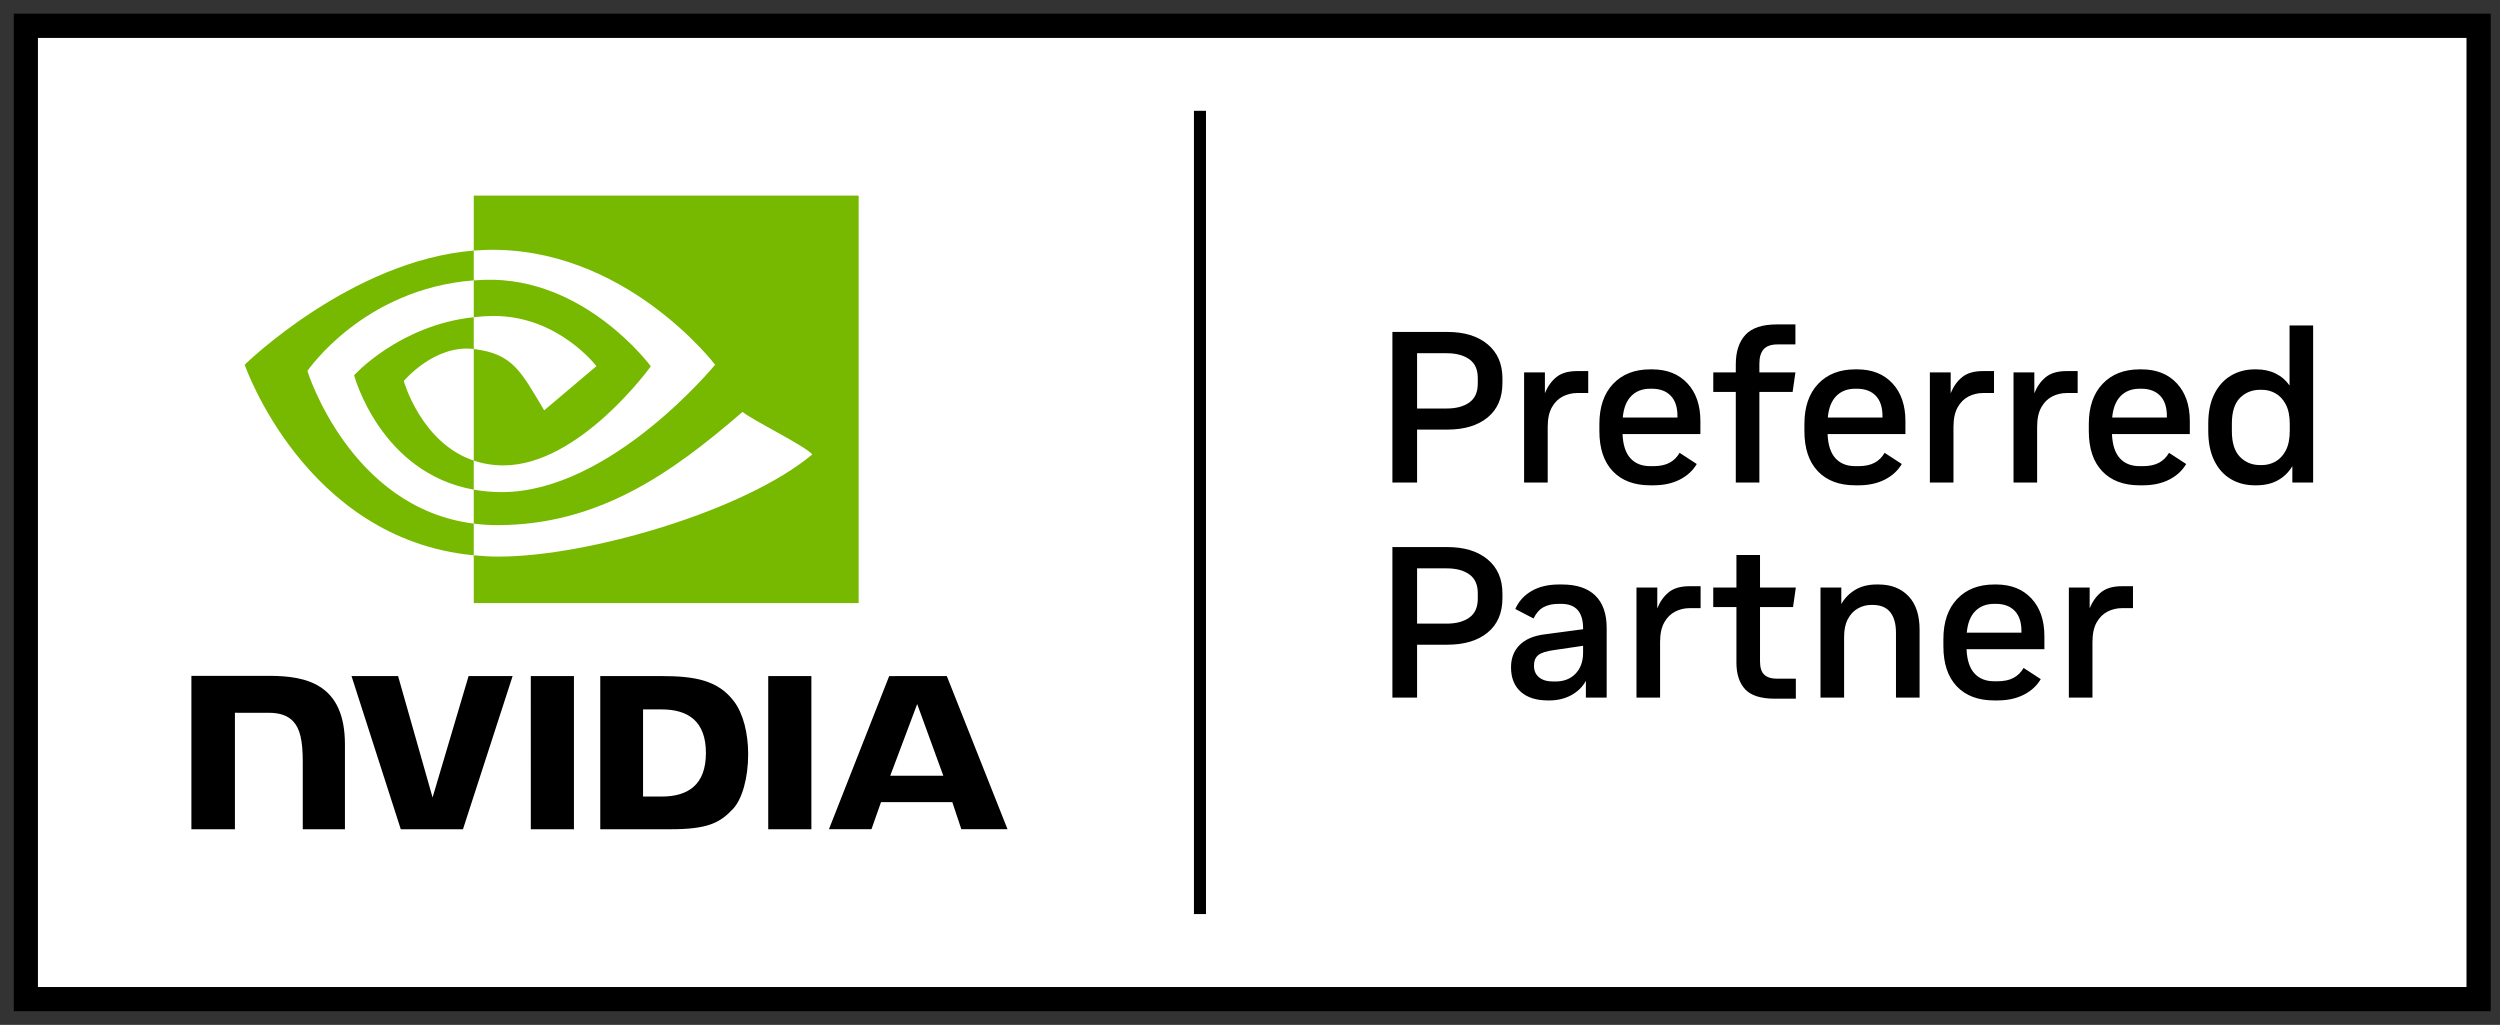
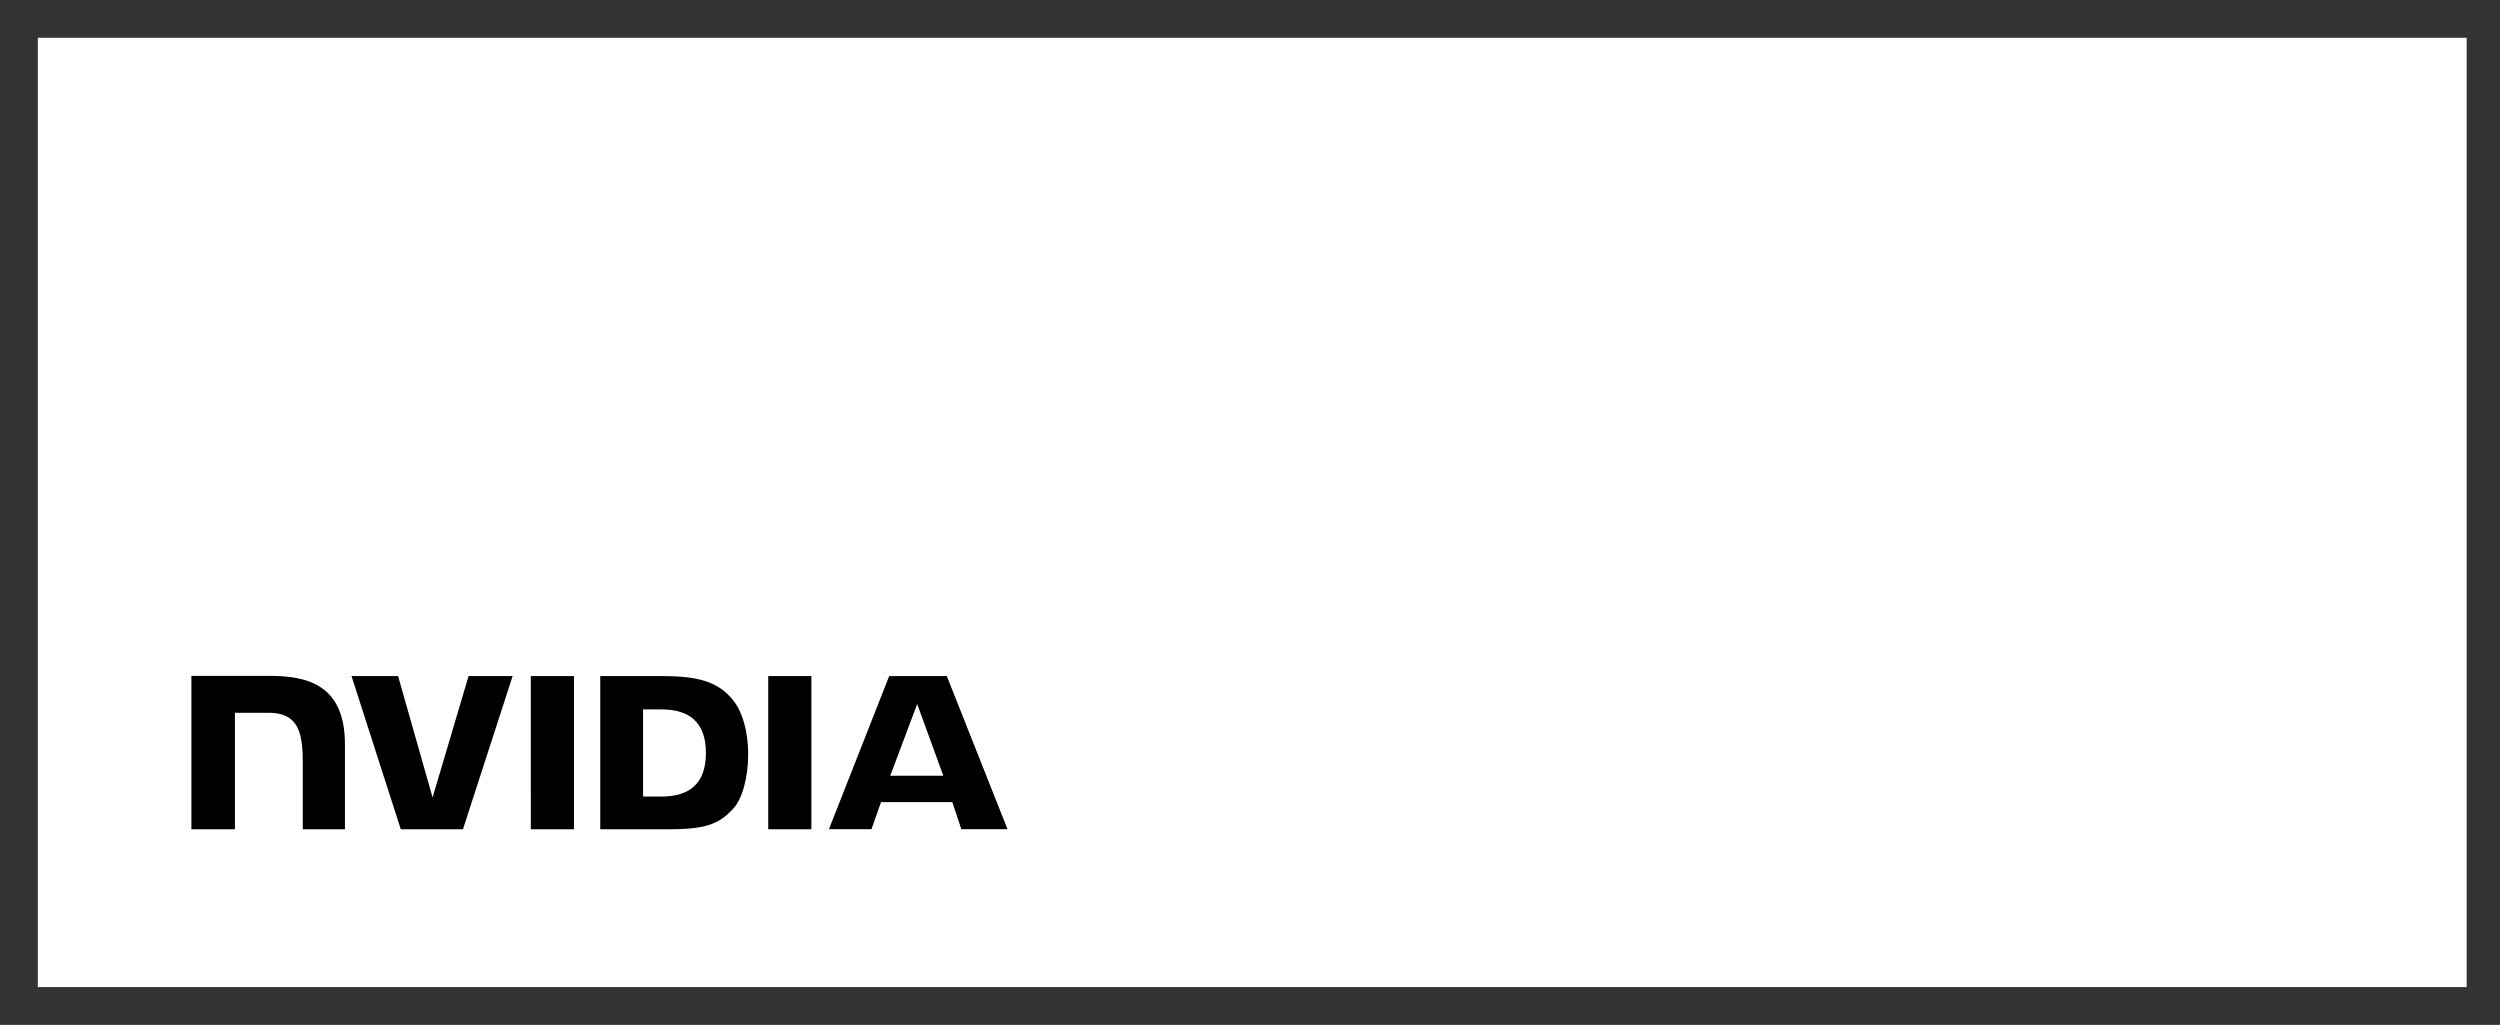
<svg xmlns="http://www.w3.org/2000/svg" width="161" height="66" viewBox="0 0 161 66" fill="none">
  <rect x="0" y="0" width="161" height="66" fill="#333333" stroke="none" />
  <path d="M158.854 2.433H2.436V63.568H158.854V2.433Z" fill="white" />
-   <path d="M0.888 0.88V65.12H160.403V0.88H0.888ZM158.854 63.568H2.436V2.433H158.854V63.568ZM77.666 58.866H76.89V7.134H77.666V58.866ZM95.804 22.173C95.169 21.643 94.303 21.377 93.207 21.377H89.671V31.073H91.26V27.666H93.207C94.303 27.666 95.169 27.405 95.804 26.883C96.44 26.361 96.757 25.62 96.757 24.66V24.369C96.757 23.436 96.44 22.705 95.804 22.173ZM95.169 24.702C95.169 25.256 94.987 25.662 94.623 25.92C94.26 26.179 93.774 26.308 93.166 26.308H91.26V22.748H93.166C93.774 22.748 94.26 22.878 94.623 23.136C94.987 23.395 95.169 23.797 95.169 24.341V24.702ZM99.672 27.499C99.672 26.973 99.761 26.551 99.941 26.232C100.12 25.913 100.355 25.68 100.645 25.532C100.935 25.385 101.245 25.311 101.577 25.311H102.282V23.898H101.563C100.992 23.898 100.548 24.028 100.231 24.286C99.913 24.545 99.666 24.891 99.492 25.325V23.981H98.152V31.073H99.672V27.499ZM106.48 31.254C107.135 31.254 107.7 31.131 108.179 30.886C108.658 30.642 109.022 30.307 109.271 29.882L108.166 29.162C108 29.448 107.781 29.663 107.509 29.806C107.238 29.949 106.895 30.02 106.48 30.02H106.274C105.73 30.02 105.304 29.85 104.996 29.508C104.688 29.166 104.52 28.649 104.492 27.956H109.505V27.111C109.505 26.096 109.227 25.288 108.67 24.688C108.113 24.088 107.356 23.787 106.398 23.787H106.274C105.27 23.787 104.473 24.099 103.884 24.722C103.294 25.346 103 26.207 103 27.305V27.762C103 28.88 103.288 29.741 103.863 30.346C104.439 30.951 105.242 31.254 106.274 31.254L106.48 31.254ZM105.051 25.505C105.36 25.191 105.767 25.034 106.274 25.034H106.384C106.899 25.034 107.303 25.184 107.593 25.484C107.883 25.784 108.028 26.221 108.028 26.793V26.89H104.506C104.561 26.28 104.742 25.819 105.051 25.505ZM111.785 31.073H113.304V25.241H115.445L115.625 23.981H113.304V23.414C113.304 23.007 113.396 22.7 113.58 22.492C113.764 22.285 114.063 22.18 114.478 22.18H115.625V20.893H114.423C113.493 20.893 112.821 21.117 112.406 21.564C111.992 22.012 111.785 22.647 111.785 23.468V23.981H110.335V25.241H111.785V31.073ZM119.684 31.254C120.339 31.254 120.905 31.131 121.383 30.886C121.862 30.642 122.226 30.307 122.475 29.882L121.37 29.162C121.204 29.448 120.985 29.663 120.713 29.806C120.442 29.949 120.099 30.02 119.684 30.02H119.478C118.934 30.02 118.508 29.85 118.2 29.508C117.892 29.166 117.724 28.649 117.696 27.956H122.709V27.111C122.709 26.096 122.431 25.288 121.874 24.688C121.317 24.088 120.56 23.787 119.602 23.787H119.478C118.474 23.787 117.677 24.099 117.088 24.722C116.498 25.346 116.204 26.207 116.204 27.305V27.762C116.204 28.88 116.492 29.741 117.067 30.346C117.643 30.951 118.446 31.254 119.478 31.254L119.684 31.254ZM118.255 25.505C118.564 25.191 118.971 25.034 119.478 25.034H119.588C120.103 25.034 120.507 25.184 120.797 25.484C121.087 25.784 121.232 26.221 121.232 26.793V26.89H117.71C117.765 26.28 117.946 25.819 118.255 25.505ZM125.804 27.499C125.804 26.973 125.893 26.551 126.073 26.232C126.252 25.913 126.487 25.68 126.777 25.532C127.067 25.385 127.378 25.311 127.71 25.311H128.414V23.898H127.695C127.124 23.898 126.681 24.028 126.363 24.286C126.045 24.545 125.798 24.891 125.624 25.325V23.981H124.284V31.073H125.804V27.499ZM133.801 23.898H133.082C132.511 23.898 132.068 24.028 131.75 24.286C131.432 24.545 131.186 24.891 131.011 25.325V23.981H129.671V31.073H131.191V27.499C131.191 26.973 131.28 26.551 131.46 26.232C131.639 25.913 131.874 25.68 132.164 25.532C132.454 25.385 132.765 25.311 133.097 25.311H133.801V23.898ZM137.917 23.787H137.793C136.789 23.787 135.993 24.099 135.404 24.722C134.814 25.346 134.519 26.207 134.519 27.305V27.762C134.519 28.88 134.807 29.741 135.382 30.346C135.958 30.951 136.761 31.254 137.793 31.254H138C138.654 31.254 139.22 31.131 139.699 30.886C140.178 30.642 140.541 30.307 140.79 29.882L139.685 29.162C139.52 29.448 139.301 29.663 139.029 29.806C138.757 29.949 138.414 30.02 138 30.02H137.793C137.249 30.02 136.824 29.85 136.515 29.508C136.207 29.166 136.039 28.649 136.011 27.956H141.024V27.111C141.024 26.096 140.746 25.288 140.189 24.688C139.632 24.088 138.875 23.787 137.917 23.787ZM139.547 26.89H136.025C136.08 26.28 136.262 25.819 136.57 25.505C136.879 25.191 137.286 25.034 137.793 25.034H137.903C138.419 25.034 138.822 25.184 139.112 25.484C139.402 25.784 139.547 26.221 139.547 26.793V26.89ZM147.447 20.962V24.826C147.217 24.494 146.92 24.237 146.556 24.058C146.193 23.877 145.776 23.787 145.306 23.787H145.209C144.629 23.787 144.114 23.924 143.663 24.196C143.211 24.468 142.857 24.863 142.599 25.381C142.341 25.898 142.212 26.53 142.212 27.278V27.749C142.212 28.506 142.341 29.145 142.599 29.667C142.857 30.189 143.211 30.584 143.663 30.852C144.114 31.119 144.629 31.254 145.209 31.254H145.306C145.849 31.254 146.315 31.145 146.702 30.927C147.088 30.711 147.396 30.408 147.627 30.02V31.073H148.966V20.962L147.447 20.962ZM147.461 27.735C147.461 28.262 147.376 28.686 147.205 29.009C147.035 29.332 146.814 29.57 146.543 29.723C146.271 29.875 145.978 29.951 145.666 29.951H145.555C145.03 29.951 144.595 29.774 144.25 29.418C143.905 29.063 143.732 28.511 143.732 27.762V27.278C143.732 26.53 143.905 25.98 144.25 25.629C144.595 25.279 145.03 25.103 145.555 25.103H145.666C145.978 25.103 146.271 25.179 146.543 25.332C146.814 25.484 147.035 25.722 147.205 26.045C147.376 26.368 147.461 26.788 147.461 27.305V27.735ZM95.804 36.027C95.169 35.497 94.303 35.231 93.207 35.231H89.671V44.927H91.26V41.519H93.207C94.303 41.519 95.169 41.258 95.804 40.737C96.44 40.215 96.757 39.474 96.757 38.514V38.223C96.757 37.29 96.44 36.559 95.804 36.027ZM95.169 38.556C95.169 39.11 94.987 39.516 94.623 39.774C94.26 40.033 93.774 40.162 93.166 40.162H91.26V36.602H93.166C93.774 36.602 94.26 36.731 94.623 36.99C94.987 37.249 95.169 37.651 95.169 38.195V38.556ZM100.597 37.641H100.39C99.699 37.641 99.112 37.782 98.629 38.063C98.146 38.345 97.798 38.731 97.586 39.22L98.76 39.83C98.926 39.488 99.139 39.246 99.403 39.103C99.665 38.959 99.994 38.888 100.39 38.888H100.542C101.481 38.888 101.951 39.414 101.951 40.467V40.523L99.45 40.855C98.75 40.947 98.219 41.178 97.856 41.547C97.491 41.917 97.31 42.392 97.31 42.974C97.31 43.648 97.517 44.172 97.931 44.546C98.346 44.92 98.93 45.108 99.685 45.108H99.782C100.307 45.108 100.776 44.994 101.191 44.768C101.605 44.542 101.918 44.235 102.13 43.847V44.927H103.47V40.439C103.47 39.525 103.225 38.83 102.738 38.354C102.25 37.879 101.536 37.641 100.597 37.641ZM101.951 42.032C101.951 42.596 101.79 43.046 101.467 43.383C101.145 43.72 100.712 43.888 100.168 43.888H100.031C99.635 43.888 99.328 43.798 99.112 43.618C98.896 43.438 98.788 43.191 98.788 42.877C98.788 42.563 98.882 42.333 99.07 42.184C99.259 42.037 99.593 41.93 100.072 41.866L101.951 41.589V42.032ZM107.468 38.14C107.15 38.399 106.904 38.745 106.729 39.179V37.835H105.389V44.927H106.909V41.353C106.909 40.827 106.998 40.405 107.178 40.086C107.357 39.767 107.593 39.534 107.883 39.386C108.173 39.239 108.483 39.164 108.815 39.164H109.519V37.752H108.801C108.23 37.752 107.786 37.882 107.468 38.14ZM115.472 39.095L115.652 37.835H113.345V35.743H111.826V37.835H110.333V39.095H111.826V42.669C111.826 43.417 112.014 43.992 112.391 44.394C112.769 44.796 113.405 44.996 114.298 44.996H115.652V43.708H114.449C114.081 43.708 113.805 43.623 113.621 43.452C113.437 43.281 113.345 42.997 113.345 42.6V39.095H115.472ZM120.983 37.641H120.844C120.32 37.641 119.867 37.755 119.484 37.981C119.102 38.207 118.801 38.514 118.58 38.901V37.835H117.24V44.927H118.76V41.021C118.76 40.55 118.842 40.162 119.008 39.858C119.173 39.552 119.39 39.327 119.657 39.179C119.924 39.031 120.205 38.957 120.5 38.957H120.596C121.102 38.957 121.48 39.112 121.729 39.421C121.978 39.73 122.101 40.176 122.101 40.758V44.927H123.621V40.55C123.621 39.608 123.381 38.888 122.903 38.389C122.424 37.891 121.784 37.641 120.983 37.641ZM128.552 37.641H128.428C127.424 37.641 126.627 37.953 126.038 38.576C125.448 39.2 125.154 40.06 125.154 41.159V41.616C125.154 42.734 125.442 43.595 126.017 44.2C126.593 44.805 127.396 45.108 128.428 45.108H128.634C129.289 45.108 129.854 44.985 130.333 44.74C130.812 44.496 131.176 44.16 131.425 43.736L130.32 43.016C130.154 43.302 129.935 43.516 129.663 43.66C129.392 43.803 129.049 43.874 128.634 43.874H128.428C127.884 43.874 127.458 43.703 127.15 43.362C126.842 43.02 126.674 42.503 126.646 41.81H131.659V40.965C131.659 39.95 131.381 39.142 130.824 38.541C130.267 37.942 129.51 37.641 128.552 37.641ZM130.182 40.744H126.66C126.715 40.134 126.896 39.673 127.205 39.358C127.514 39.045 127.921 38.888 128.428 38.888H128.538C129.053 38.888 129.457 39.038 129.747 39.338C130.037 39.638 130.182 40.075 130.182 40.647V40.744ZM135.313 38.14C134.995 38.399 134.748 38.745 134.574 39.179V37.835H133.234V44.927H134.754V41.353C134.754 40.827 134.843 40.405 135.023 40.086C135.202 39.767 135.437 39.534 135.727 39.386C136.017 39.239 136.328 39.164 136.66 39.164H137.364V37.752H136.645C136.074 37.752 135.631 37.882 135.313 38.14Z" fill="black" />
  <path d="M34.183 43.537L34.184 53.404H36.962V43.538L34.183 43.537ZM12.326 43.524V53.404H15.129V45.902L17.301 45.903C18.02 45.903 18.533 46.082 18.879 46.453C19.319 46.923 19.498 47.68 19.498 49.065V53.404L22.214 53.403L22.214 47.945C22.214 44.049 19.738 43.524 17.315 43.524L12.326 43.524ZM38.657 43.538V53.404H43.163C45.564 53.404 46.348 53.003 47.196 52.105C47.795 51.475 48.182 50.091 48.182 48.579C48.182 47.192 47.854 45.955 47.282 45.185C46.253 43.807 44.77 43.538 42.556 43.538L38.657 43.538ZM41.413 45.686H42.607C44.34 45.686 45.461 46.467 45.461 48.492C45.461 50.517 44.34 51.298 42.607 51.298H41.413V45.686ZM30.177 43.538L27.858 51.357L25.636 43.538L22.637 43.538L25.81 53.404H29.815L33.013 43.538H30.177ZM49.474 53.404H52.253V43.538L49.474 43.538L49.474 53.404ZM57.263 43.541L53.384 53.4H56.123L56.737 51.658H61.329L61.91 53.4H64.884L60.975 43.54L57.263 43.541ZM59.067 45.34L60.75 49.959H57.331L59.067 45.34Z" fill="black" />
-   <path d="M30.51 20.427V18.056C30.739 18.04 30.971 18.028 31.207 18.02C37.671 17.816 41.912 23.59 41.912 23.59C41.912 23.59 37.332 29.971 32.421 29.971C31.714 29.971 31.081 29.856 30.51 29.664V22.477C33.026 22.782 33.532 23.896 35.046 26.425L38.41 23.58C38.41 23.58 35.954 20.349 31.814 20.349C31.363 20.349 30.933 20.381 30.51 20.427ZM30.51 12.597V16.137C30.742 16.119 30.974 16.104 31.207 16.096C40.197 15.792 46.053 23.489 46.053 23.489C46.053 23.489 39.326 31.692 32.318 31.692C31.676 31.692 31.075 31.633 30.51 31.533V33.721C30.993 33.783 31.494 33.819 32.016 33.819C38.538 33.819 43.254 30.479 47.821 26.526C48.577 27.134 51.678 28.613 52.315 29.261C47.972 32.907 37.853 35.845 32.116 35.845C31.563 35.845 31.032 35.812 30.51 35.761V38.837H55.297V12.597L30.51 12.597ZM30.51 29.664V31.533C24.478 30.454 22.804 24.166 22.804 24.166C22.804 24.166 25.7 20.948 30.51 20.427V22.477C30.506 22.477 30.504 22.476 30.5 22.476C27.977 22.172 26.004 24.537 26.004 24.537C26.004 24.537 27.109 28.518 30.51 29.664ZM19.797 23.893C19.797 23.893 23.372 18.603 30.51 18.056L30.51 16.137C22.604 16.773 15.757 23.489 15.757 23.489C15.757 23.489 19.634 34.732 30.51 35.761V33.721C22.529 32.714 19.797 23.893 19.797 23.893Z" fill="#76B900" />
</svg>